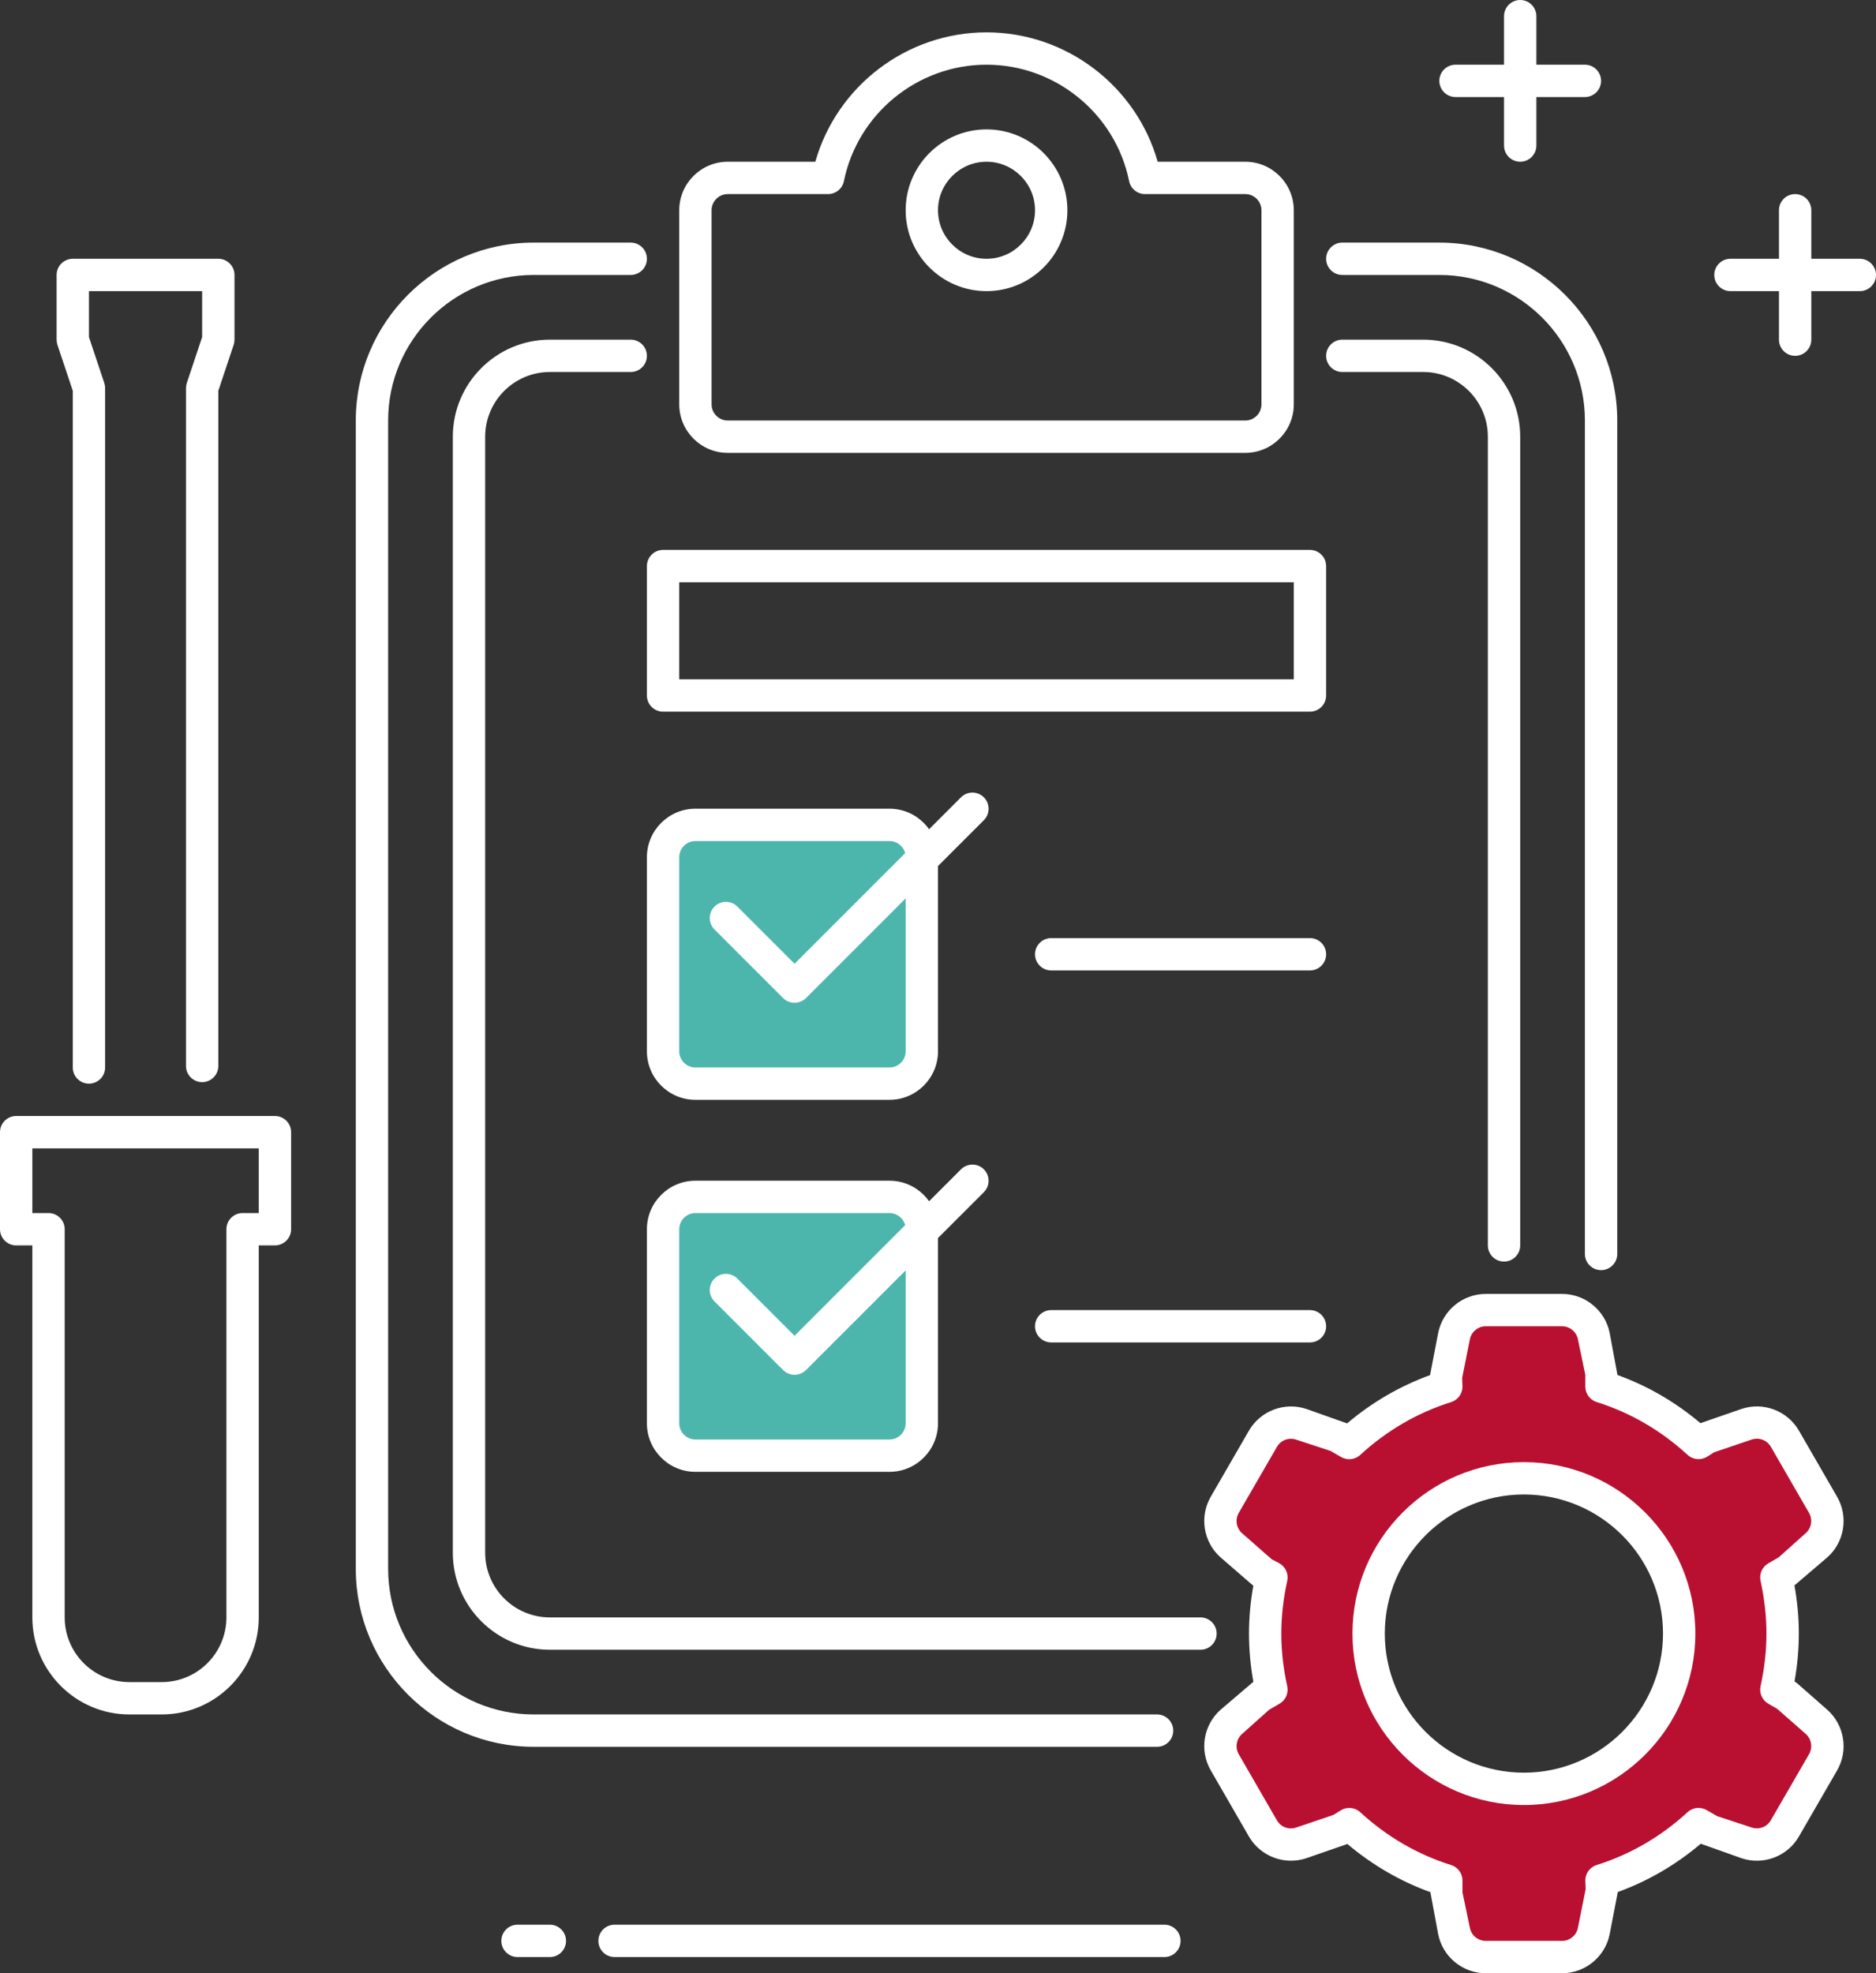
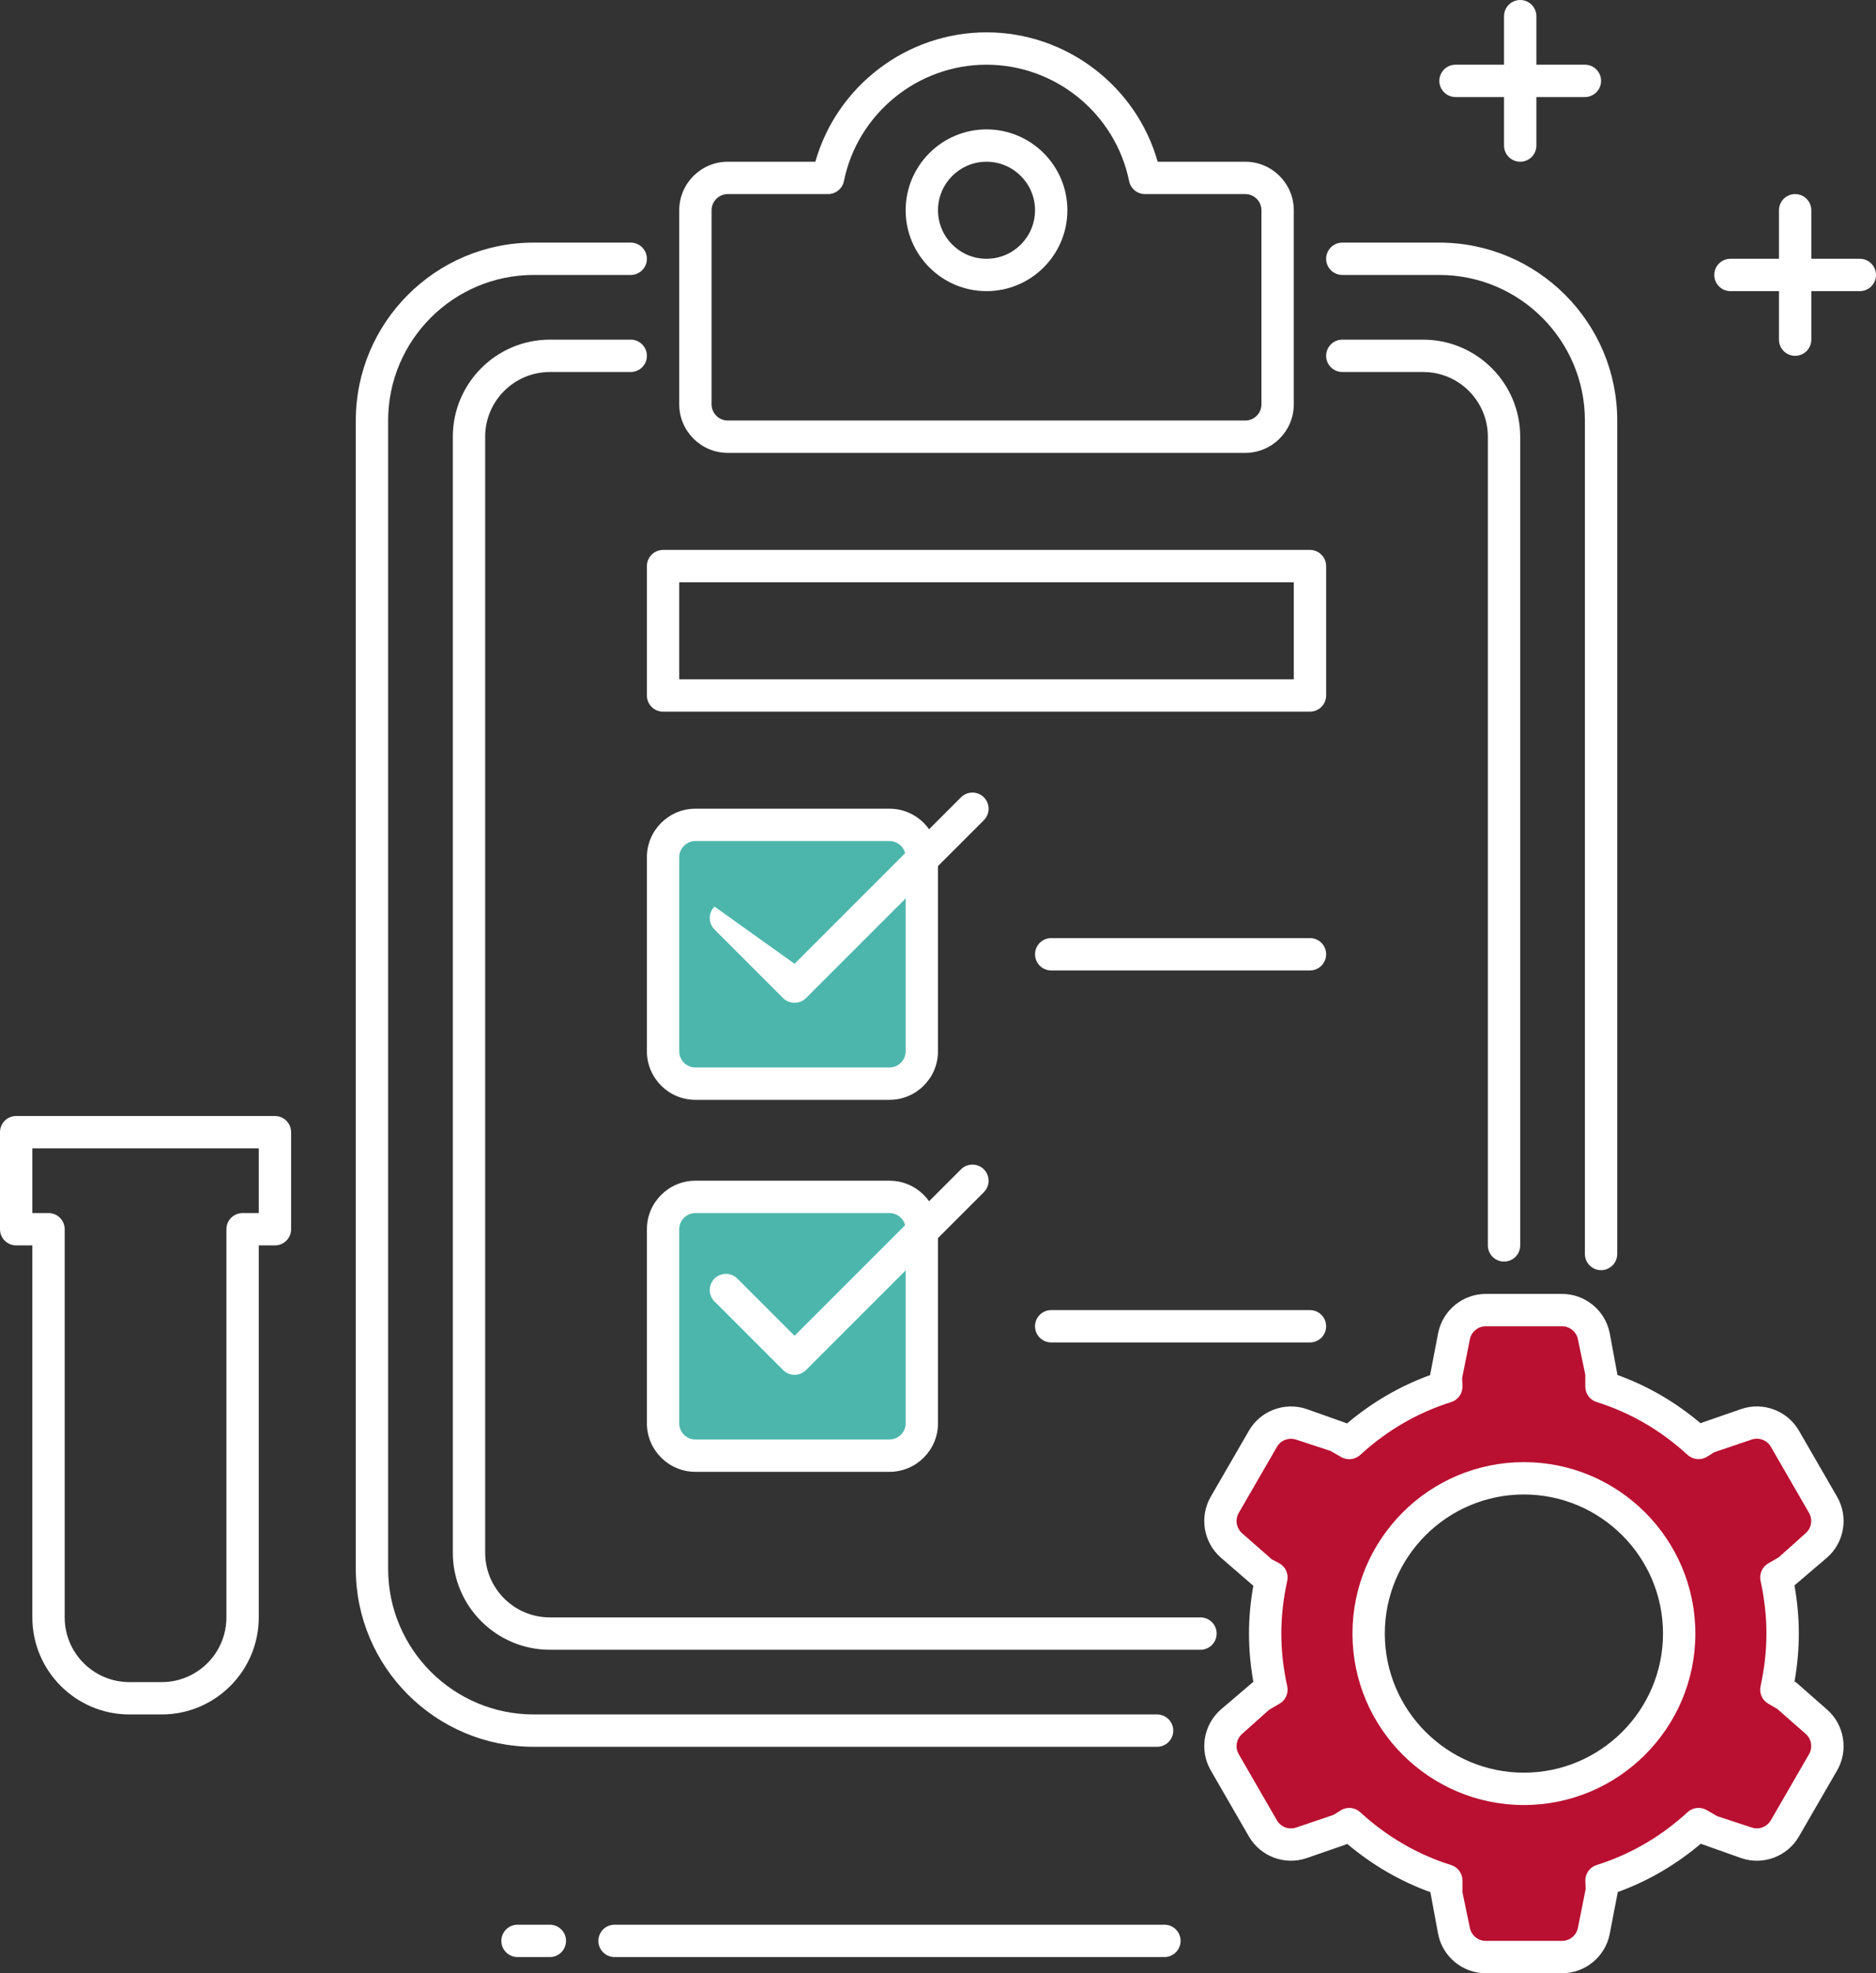
<svg xmlns="http://www.w3.org/2000/svg" width="58" height="61" viewBox="0 0 58 61" fill="none">
  <rect x="0" y="0" width="58" height="61" fill="#333333" stroke="none" />
-   <path d="M2.75 33.5C2.474 33.5 2.25 33.276 2.25 33V12.081L1.775 10.658C1.759 10.607 1.75 10.554 1.75 10.5V8.5C1.75 8.224 1.974 8 2.25 8H6.75C7.026 8 7.25 8.224 7.25 8.5V10.5C7.25 10.554 7.241 10.607 7.225 10.658L6.75 12.081V32.953C6.75 33.229 6.526 33.453 6.25 33.453C5.974 33.453 5.75 33.229 5.75 32.953V12C5.75 11.946 5.759 11.893 5.775 11.842L6.25 10.419V9H2.75V10.419L3.225 11.842C3.241 11.893 3.25 11.946 3.25 12V33C3.25 33.276 3.026 33.5 2.75 33.5Z" fill="white" />
  <path d="M5 53H4C2.346 53 1 51.654 1 50V38.5H0.5C0.224 38.5 0 38.276 0 38V35C0 34.724 0.224 34.5 0.5 34.5H8.5C8.776 34.5 9 34.724 9 35V38C9 38.276 8.776 38.5 8.5 38.5H8V50C8 51.654 6.654 53 5 53ZM1 37.5H1.5C1.776 37.5 2 37.724 2 38V50C2 51.103 2.897 52 4 52H5C6.103 52 7 51.103 7 50V38C7 37.724 7.224 37.5 7.5 37.5H8V35.5H1V37.5Z" fill="white" />
  <path d="M55.244 52.422L54.921 52.236C55.045 51.677 55.115 51.097 55.115 50.501C55.115 49.905 55.045 49.325 54.921 48.766L55.243 48.58L56.159 47.775C56.517 47.46 56.603 46.937 56.365 46.524L55.185 44.48C54.947 44.067 54.45 43.88 53.999 44.033L52.844 44.424L52.517 44.613C51.664 43.831 50.647 43.225 49.516 42.87V42.5L49.277 41.304C49.183 40.836 48.773 40.5 48.296 40.5H45.936C45.459 40.5 45.049 40.836 44.955 41.304L44.716 42.5V42.867C43.585 43.222 42.568 43.828 41.715 44.61L41.388 44.421L40.233 44.03C39.781 43.877 39.285 44.064 39.047 44.477L37.867 46.521C37.629 46.934 37.715 47.457 38.073 47.772L38.989 48.577L39.311 48.763C39.187 49.322 39.117 49.902 39.117 50.498C39.117 51.094 39.187 51.674 39.311 52.233L38.988 52.419L38.072 53.224C37.714 53.539 37.628 54.062 37.866 54.475L39.046 56.519C39.284 56.932 39.781 57.119 40.232 56.966L41.387 56.575L41.715 56.386C42.568 57.168 43.585 57.774 44.716 58.129V58.5L44.955 59.696C45.048 60.164 45.459 60.5 45.935 60.5H48.295C48.772 60.5 49.182 60.164 49.276 59.696L49.516 58.5V58.132C50.647 57.777 51.664 57.171 52.517 56.389L52.845 56.578L54 56.969C54.452 57.122 54.948 56.935 55.186 56.522L56.366 54.478C56.604 54.065 56.518 53.542 56.16 53.227L55.244 52.422ZM47.116 55.3C44.465 55.3 42.316 53.151 42.316 50.5C42.316 47.849 44.465 45.7 47.116 45.7C49.767 45.7 51.916 47.849 51.916 50.5C51.916 53.151 49.767 55.3 47.116 55.3Z" fill="#B91031" />
  <path d="M48.295 61H45.935C45.221 61 44.603 60.493 44.464 59.793L44.223 58.494C43.288 58.156 42.427 57.655 41.653 57.002L41.636 57.012L40.391 57.443C39.717 57.672 38.968 57.389 38.612 56.772L37.432 54.728C37.076 54.111 37.205 53.321 37.741 52.851L38.75 51.99C38.66 51.49 38.615 50.991 38.615 50.5C38.615 50.012 38.66 49.515 38.749 49.019L38.737 49.012L37.741 48.149C37.206 47.679 37.076 46.889 37.431 46.272L38.613 44.228C38.968 43.612 39.717 43.329 40.392 43.557L41.648 44.003C42.42 43.349 43.282 42.848 44.215 42.509V42.5L44.464 41.206C44.604 40.507 45.223 40 45.935 40H48.295C49.007 40 49.626 40.507 49.766 41.206L50.007 42.506C50.942 42.844 51.803 43.345 52.576 43.998L52.593 43.988L53.838 43.557C54.514 43.327 55.262 43.611 55.618 44.228L56.798 46.272C57.154 46.889 57.025 47.679 56.489 48.149L55.479 49.011C55.569 49.511 55.614 50.011 55.614 50.5C55.614 50.987 55.569 51.484 55.481 51.982L55.493 51.989C55.521 52.005 55.549 52.024 55.573 52.046L56.489 52.851C57.024 53.321 57.154 54.111 56.799 54.728L55.617 56.772C55.263 57.389 54.515 57.673 53.838 57.443L52.582 56.997C51.81 57.651 50.948 58.152 50.015 58.491V58.5L49.766 59.794C49.626 60.493 49.007 61 48.295 61ZM41.714 55.89C41.836 55.89 41.957 55.935 42.052 56.021C42.877 56.779 43.824 57.329 44.865 57.656C45.073 57.721 45.215 57.915 45.215 58.133V58.5L45.444 59.598C45.49 59.831 45.696 60 45.934 60H48.294C48.531 60 48.737 59.831 48.784 59.598L49.023 58.402L49.013 58.132C49.013 57.914 49.155 57.72 49.363 57.655C50.404 57.328 51.351 56.778 52.176 56.02C52.337 55.872 52.574 55.847 52.764 55.956L53.091 56.145L54.156 56.495C54.385 56.572 54.631 56.477 54.749 56.271L55.931 54.227C56.049 54.021 56.006 53.758 55.827 53.601L54.948 52.829L54.669 52.667C54.481 52.558 54.384 52.339 54.431 52.127C54.551 51.579 54.613 51.031 54.613 50.499C54.613 49.967 54.551 49.419 54.431 48.871C54.384 48.658 54.481 48.439 54.669 48.33L54.991 48.144L55.827 47.396C56.006 47.239 56.049 46.976 55.93 46.77L54.75 44.726C54.63 44.52 54.385 44.426 54.156 44.502L53.001 44.893L52.764 45.041C52.575 45.15 52.337 45.124 52.176 44.977C51.351 44.219 50.404 43.669 49.363 43.342C49.155 43.277 49.013 43.083 49.013 42.865V42.5L48.784 41.402C48.737 41.169 48.531 41 48.294 41H45.934C45.697 41 45.491 41.169 45.444 41.402L45.205 42.598L45.215 42.867C45.215 43.085 45.073 43.279 44.865 43.344C43.824 43.671 42.877 44.221 42.052 44.979C41.89 45.126 41.653 45.152 41.464 45.043L41.137 44.854L40.072 44.504C39.844 44.428 39.597 44.523 39.479 44.728L38.297 46.772C38.179 46.978 38.222 47.241 38.401 47.398L39.317 48.203L39.559 48.331C39.748 48.44 39.844 48.659 39.797 48.873C39.676 49.419 39.614 49.966 39.614 50.5C39.614 51.034 39.676 51.581 39.797 52.127C39.844 52.34 39.748 52.559 39.559 52.668L39.237 52.855L38.401 53.603C38.222 53.76 38.179 54.023 38.298 54.229L39.478 56.273C39.597 56.478 39.843 56.573 40.071 56.497L41.226 56.106L41.464 55.958C41.542 55.912 41.628 55.89 41.714 55.89ZM47.114 55.8C44.192 55.8 41.814 53.423 41.814 50.5C41.814 47.577 44.192 45.2 47.114 45.2C50.037 45.2 52.415 47.577 52.415 50.5C52.415 53.423 50.037 55.8 47.114 55.8ZM47.114 46.2C44.743 46.2 42.814 48.129 42.814 50.5C42.814 52.871 44.743 54.8 47.114 54.8C49.485 54.8 51.415 52.871 51.415 50.5C51.415 48.129 49.485 46.2 47.114 46.2Z" fill="white" />
  <path d="M35.773 54H16.5C13.468 54 11 51.533 11 48.5V13C11 9.967 13.468 7.5 16.5 7.5H19.5C19.776 7.5 20 7.724 20 8C20 8.276 19.776 8.5 19.5 8.5H16.5C14.019 8.5 12 10.519 12 13V48.5C12 50.981 14.019 53 16.5 53H35.773C36.049 53 36.273 53.224 36.273 53.5C36.273 53.776 36.05 54 35.773 54Z" fill="white" />
  <path d="M49.5 39.265C49.224 39.265 49 39.041 49 38.765V13C49 10.519 46.981 8.5 44.5 8.5H41.5C41.224 8.5 41 8.276 41 8C41 7.724 41.224 7.5 41.5 7.5H44.5C47.532 7.5 50 9.967 50 13V38.765C50 39.042 49.776 39.265 49.5 39.265Z" fill="white" />
  <path d="M46.5 39C46.224 39 46 38.776 46 38.5V13.5C46 12.397 45.103 11.5 44 11.5H41.5C41.224 11.5 41 11.276 41 11C41 10.724 41.224 10.5 41.5 10.5H44C45.654 10.5 47 11.846 47 13.5V38.5C47 38.776 46.776 39 46.5 39Z" fill="white" />
  <path d="M37.115 51H17C15.346 51 14 49.654 14 48V13.5C14 11.846 15.346 10.5 17 10.5H19.5C19.776 10.5 20 10.724 20 11C20 11.276 19.776 11.5 19.5 11.5H17C15.897 11.5 15 12.397 15 13.5V48C15 49.103 15.897 50 17 50H37.115C37.391 50 37.615 50.224 37.615 50.5C37.615 50.776 37.392 51 37.115 51Z" fill="white" />
  <path d="M30.5 9C29.121 9 28 7.878 28 6.5C28 5.122 29.121 4 30.5 4C31.879 4 33 5.122 33 6.5C33 7.878 31.879 9 30.5 9ZM30.5 5C29.673 5 29 5.673 29 6.5C29 7.327 29.673 8 30.5 8C31.327 8 32 7.327 32 6.5C32 5.673 31.327 5 30.5 5Z" fill="white" />
  <path d="M38.5 14H22.5C21.673 14 21 13.327 21 12.5V6.5C21 5.673 21.673 5 22.5 5H25.208C25.871 2.659 28.034 1 30.5 1C32.966 1 35.129 2.659 35.792 5H38.5C39.327 5 40 5.673 40 6.5V12.5C40 13.327 39.327 14 38.5 14ZM22.5 6C22.225 6 22 6.224 22 6.5V12.5C22 12.776 22.225 13 22.5 13H38.5C38.775 13 39 12.776 39 12.5V6.5C39 6.224 38.775 6 38.5 6H35.399C35.162 6 34.957 5.833 34.909 5.6C34.485 3.514 32.631 2 30.5 2C28.369 2 26.515 3.514 26.091 5.6C26.043 5.833 25.838 6 25.601 6H22.5Z" fill="white" />
  <path d="M40.5 22H20.5C20.224 22 20 21.776 20 21.5V17.5C20 17.224 20.224 17 20.5 17H40.5C40.776 17 41 17.224 41 17.5V21.5C41 21.776 40.776 22 40.5 22ZM21 21H40V18H21V21Z" fill="white" />
  <path d="M27.5 33.5H21.5C20.948 33.5 20.5 33.052 20.5 32.5V26.5C20.5 25.948 20.948 25.5 21.5 25.5H27.5C28.052 25.5 28.5 25.948 28.5 26.5V32.5C28.5 33.052 28.052 33.5 27.5 33.5Z" fill="#4DB6AC" />
  <path d="M27.5 34H21.5C20.673 34 20 33.327 20 32.5V26.5C20 25.673 20.673 25 21.5 25H27.5C28.327 25 29 25.673 29 26.5V32.5C29 33.327 28.327 34 27.5 34ZM21.5 26C21.225 26 21 26.224 21 26.5V32.5C21 32.776 21.225 33 21.5 33H27.5C27.775 33 28 32.776 28 32.5V26.5C28 26.224 27.775 26 27.5 26H21.5Z" fill="white" />
-   <path d="M24.565 31C24.437 31 24.309 30.951 24.211 30.854L22.09 28.733C21.895 28.538 21.895 28.221 22.09 28.026C22.285 27.831 22.602 27.831 22.797 28.026L24.565 29.794L29.711 24.648C29.906 24.453 30.223 24.453 30.418 24.648C30.613 24.843 30.613 25.16 30.418 25.355L24.918 30.855C24.821 30.951 24.693 31 24.565 31Z" fill="white" />
+   <path d="M24.565 31C24.437 31 24.309 30.951 24.211 30.854L22.09 28.733C21.895 28.538 21.895 28.221 22.09 28.026L24.565 29.794L29.711 24.648C29.906 24.453 30.223 24.453 30.418 24.648C30.613 24.843 30.613 25.16 30.418 25.355L24.918 30.855C24.821 30.951 24.693 31 24.565 31Z" fill="white" />
  <path d="M27.5 45H21.5C20.948 45 20.5 44.552 20.5 44V38C20.5 37.448 20.948 37 21.5 37H27.5C28.052 37 28.5 37.448 28.5 38V44C28.5 44.552 28.052 45 27.5 45Z" fill="#4DB6AC" />
  <path d="M27.5 45.5H21.5C20.673 45.5 20 44.827 20 44V38C20 37.173 20.673 36.5 21.5 36.5H27.5C28.327 36.5 29 37.173 29 38V44C29 44.827 28.327 45.5 27.5 45.5ZM21.5 37.5C21.225 37.5 21 37.724 21 38V44C21 44.276 21.225 44.5 21.5 44.5H27.5C27.775 44.5 28 44.276 28 44V38C28 37.724 27.775 37.5 27.5 37.5H21.5Z" fill="white" />
  <path d="M24.565 42.5C24.437 42.5 24.309 42.451 24.211 42.354L22.09 40.233C21.895 40.038 21.895 39.721 22.09 39.526C22.285 39.331 22.602 39.331 22.797 39.526L24.565 41.294L29.711 36.148C29.906 35.953 30.223 35.953 30.418 36.148C30.613 36.343 30.613 36.66 30.418 36.855L24.918 42.355C24.821 42.451 24.693 42.5 24.565 42.5Z" fill="white" />
  <path d="M40.5 30H32.5C32.224 30 32 29.776 32 29.5C32 29.224 32.224 29 32.5 29H40.5C40.776 29 41 29.224 41 29.5C41 29.776 40.776 30 40.5 30Z" fill="white" />
  <path d="M40.5 41.5H32.5C32.224 41.5 32 41.276 32 41C32 40.724 32.224 40.5 32.5 40.5H40.5C40.776 40.5 41 40.724 41 41C41 41.276 40.776 41.5 40.5 41.5Z" fill="white" />
  <path d="M17 60.5H16C15.724 60.5 15.5 60.276 15.5 60C15.5 59.724 15.724 59.5 16 59.5H17C17.276 59.5 17.5 59.724 17.5 60C17.5 60.276 17.276 60.5 17 60.5Z" fill="white" />
  <path d="M36 60.5H19C18.724 60.5 18.5 60.276 18.5 60C18.5 59.724 18.724 59.5 19 59.5H36C36.276 59.5 36.5 59.724 36.5 60C36.5 60.276 36.276 60.5 36 60.5Z" fill="white" />
  <path d="M47 5C46.724 5 46.5 4.776 46.5 4.5V0.5C46.5 0.224 46.724 0 47 0C47.276 0 47.5 0.224 47.5 0.5V4.5C47.5 4.776 47.276 5 47 5Z" fill="white" />
  <path d="M49 3H45C44.724 3 44.5 2.776 44.5 2.5C44.5 2.224 44.724 2 45 2H49C49.276 2 49.5 2.224 49.5 2.5C49.5 2.776 49.276 3 49 3Z" fill="white" />
  <path d="M55.5 11C55.224 11 55 10.776 55 10.5V6.5C55 6.224 55.224 6 55.5 6C55.776 6 56 6.224 56 6.5V10.5C56 10.776 55.776 11 55.5 11Z" fill="white" />
  <path d="M57.5 9H53.5C53.224 9 53 8.776 53 8.5C53 8.224 53.224 8 53.5 8H57.5C57.776 8 58 8.224 58 8.5C58 8.776 57.776 9 57.5 9Z" fill="white" />
</svg>